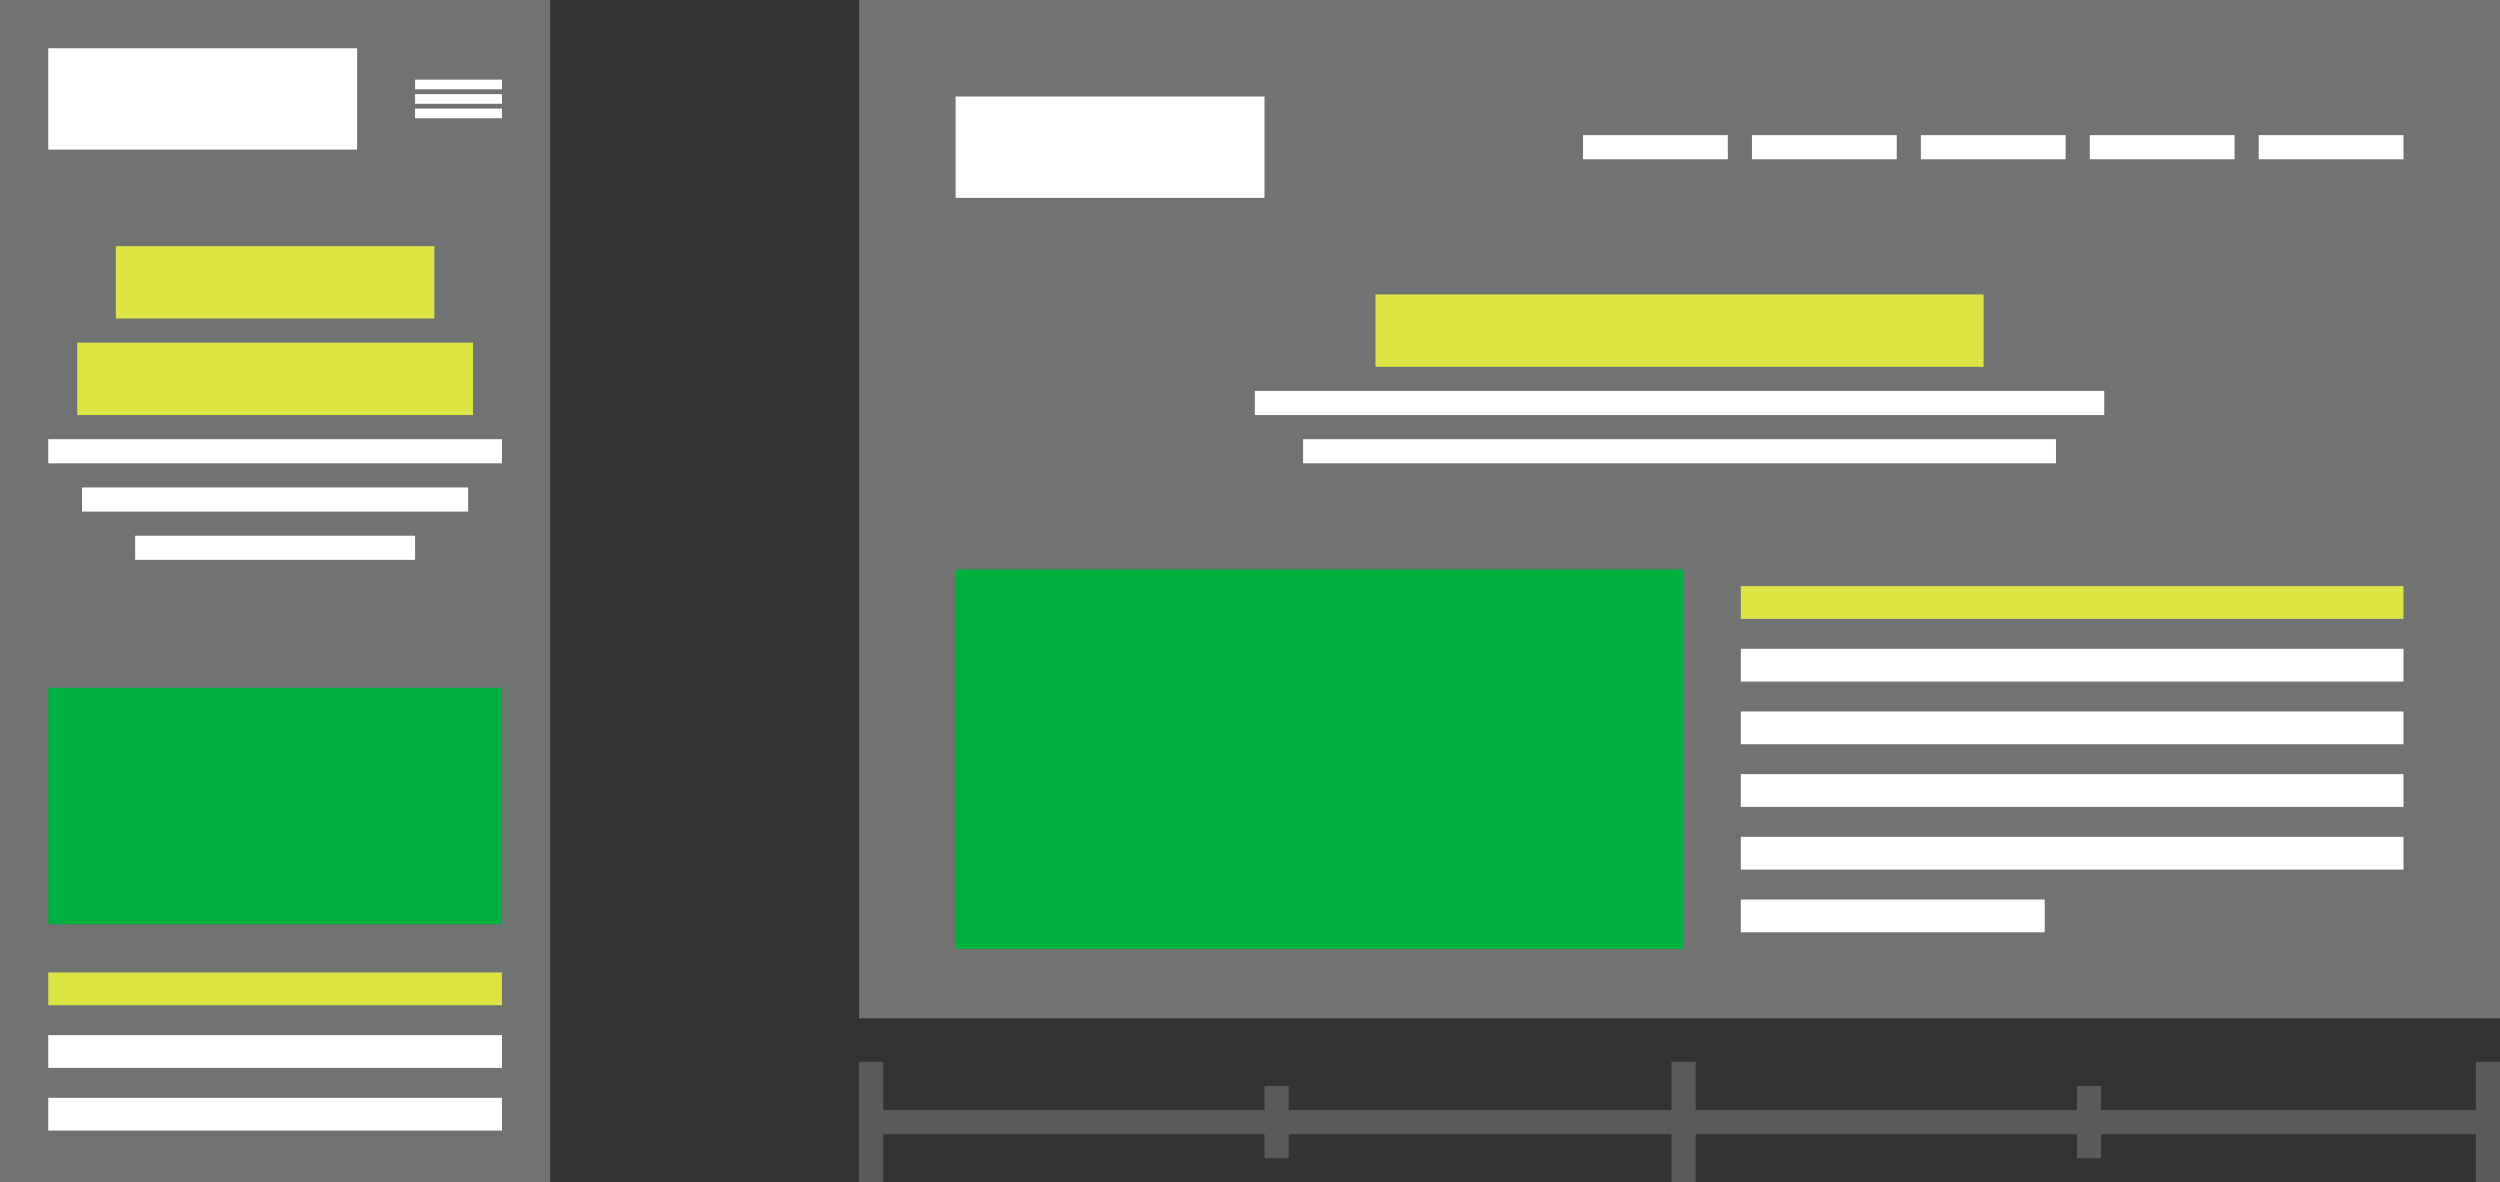
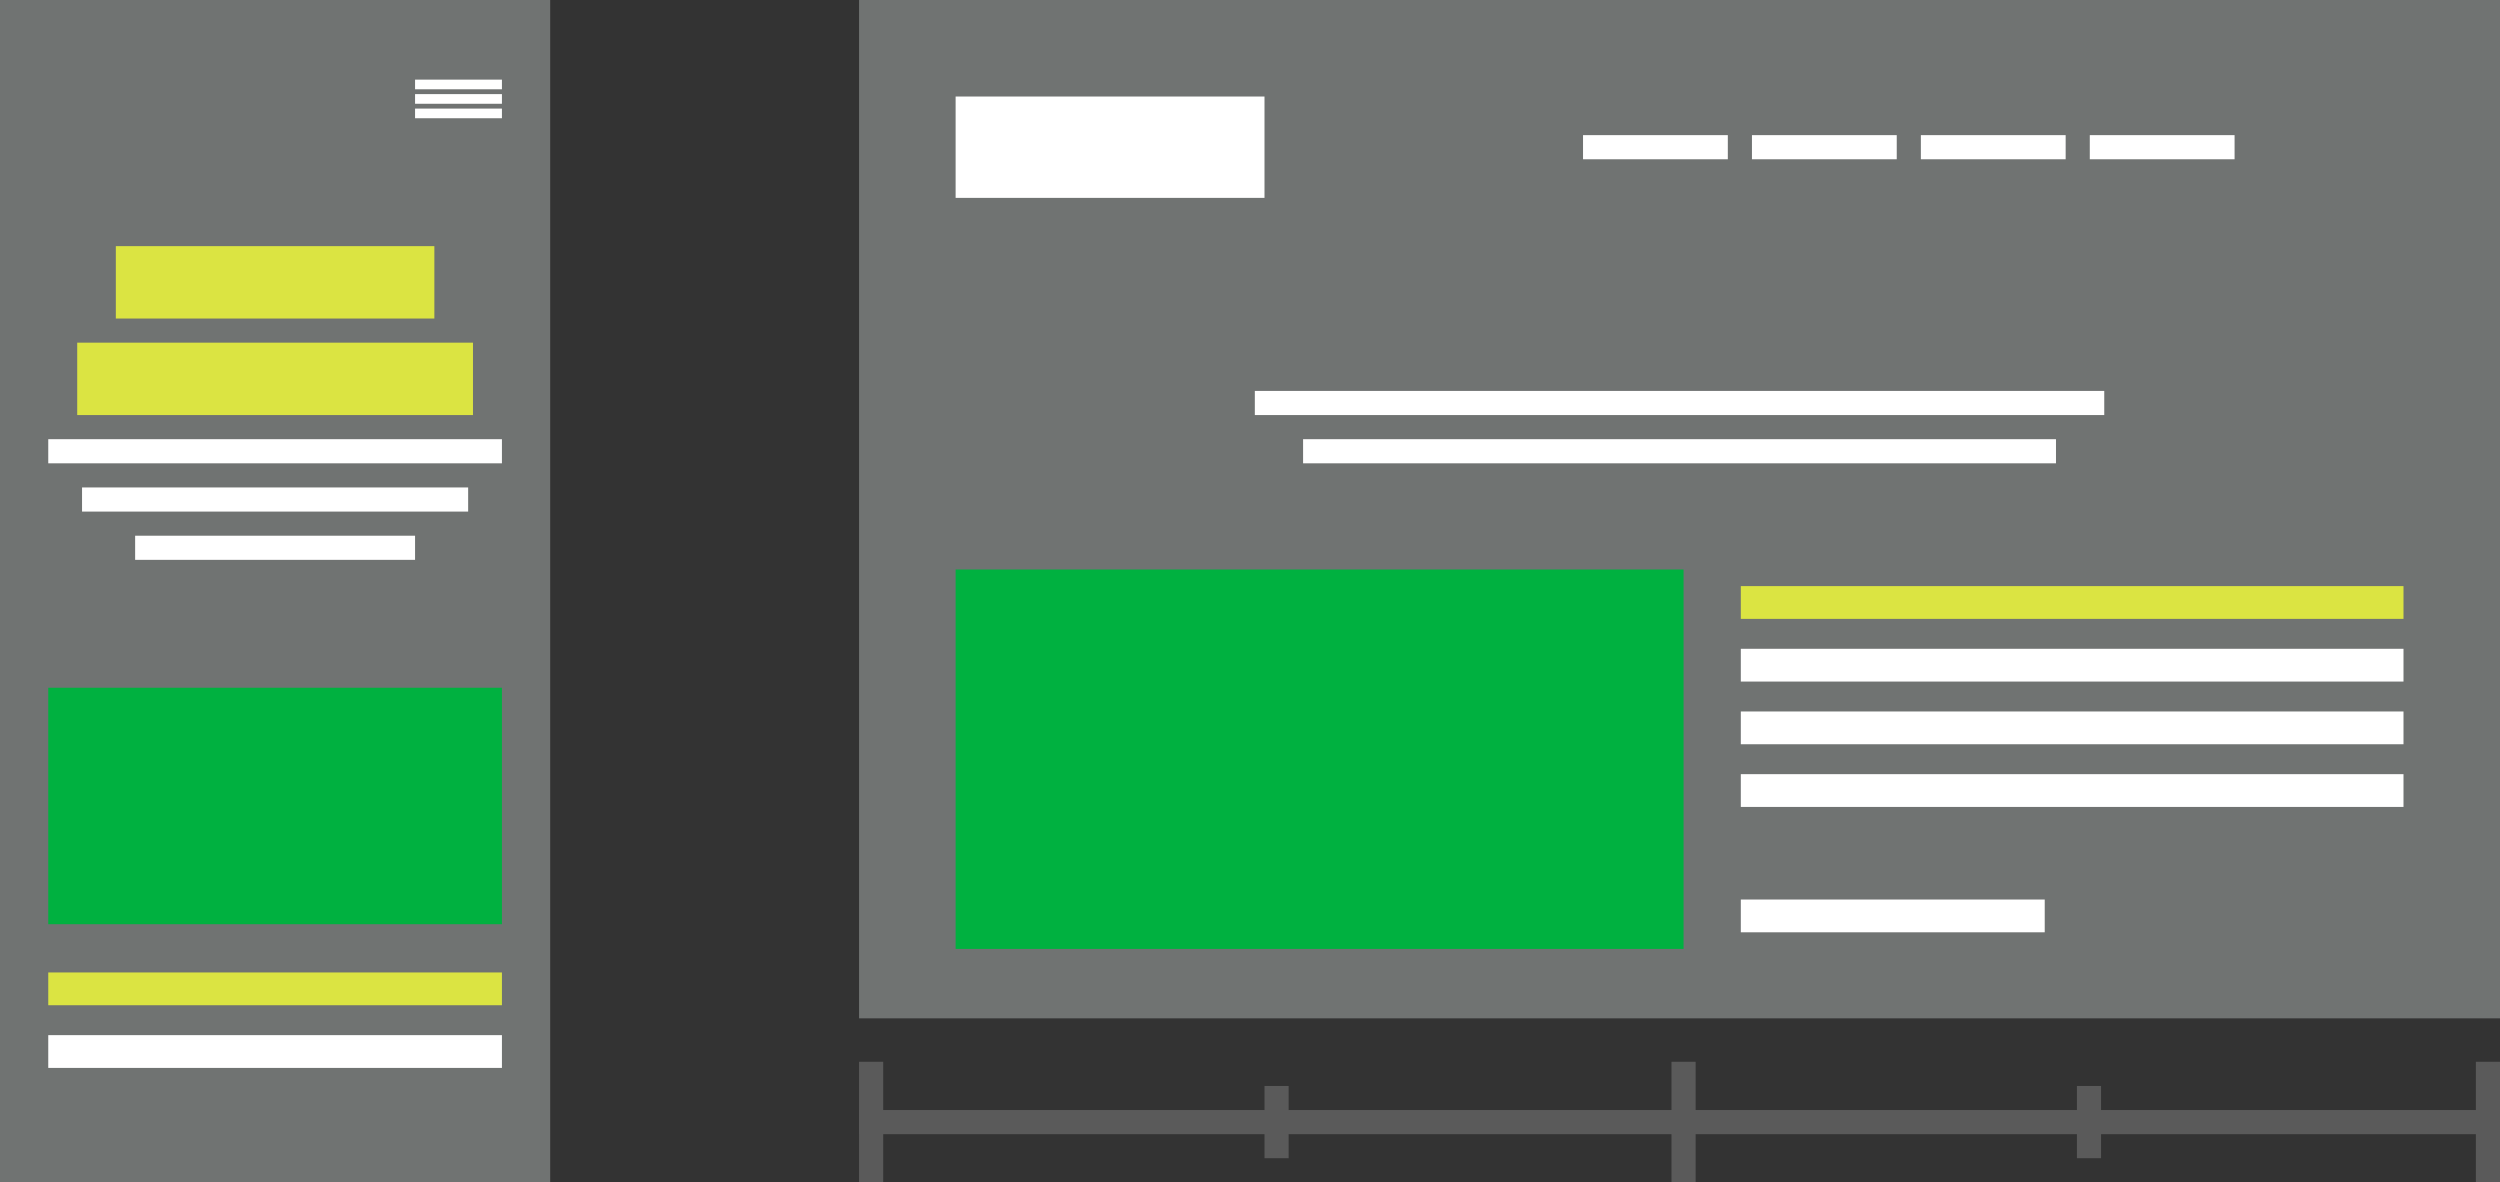
<svg xmlns="http://www.w3.org/2000/svg" id="Component_9_1" data-name="Component 9 – 1" width="518" height="245" viewBox="0 0 518 245">
  <rect x="0" y="0" width="518" height="245" fill="#333333" stroke="none" />
  <rect id="Rectangle_2044" data-name="Rectangle 2044" width="114" height="245" fill="#707372" />
  <rect id="Rectangle_2045" data-name="Rectangle 2045" width="340" height="211" transform="translate(178)" fill="#707372" />
-   <rect id="Rectangle_2038" data-name="Rectangle 2038" width="30" height="5" transform="translate(468.004 28)" fill="#fff" />
  <rect id="Rectangle_2039" data-name="Rectangle 2039" width="30" height="5" transform="translate(433.004 28)" fill="#fff" />
  <rect id="Rectangle_2040" data-name="Rectangle 2040" width="30" height="5" transform="translate(398.004 28)" fill="#fff" />
  <rect id="Rectangle_2041" data-name="Rectangle 2041" width="30" height="5" transform="translate(363.004 28)" fill="#fff" />
  <rect id="Rectangle_2042" data-name="Rectangle 2042" width="30" height="5" transform="translate(328.004 28)" fill="#fff" />
  <rect id="Rectangle_2059" data-name="Rectangle 2059" width="340" height="5" transform="translate(178 230)" fill="#5a5a5a" />
  <rect id="Rectangle_2060" data-name="Rectangle 2060" width="5" height="25" transform="translate(178 220)" fill="#5a5a5a" />
  <rect id="Rectangle_2062" data-name="Rectangle 2062" width="5" height="25" transform="translate(346.334 220)" fill="#5a5a5a" />
  <rect id="Rectangle_2063" data-name="Rectangle 2063" width="5" height="14.969" transform="translate(262.004 225.015)" fill="#5a5a5a" />
  <rect id="Rectangle_2064" data-name="Rectangle 2064" width="5" height="14.969" transform="translate(430.338 225.015)" fill="#5a5a5a" />
  <rect id="Rectangle_2061" data-name="Rectangle 2061" width="5" height="25" transform="translate(513 220)" fill="#5a5a5a" />
  <rect id="Rectangle_2047" data-name="Rectangle 2047" width="18" height="2" transform="translate(86 16.5)" fill="#fff" />
  <rect id="Rectangle_2048" data-name="Rectangle 2048" width="18" height="2" transform="translate(86 19.5)" fill="#fff" />
  <rect id="Rectangle_2049" data-name="Rectangle 2049" width="18" height="2" transform="translate(86 22.5)" fill="#fff" />
  <rect id="Rectangle_2037" data-name="Rectangle 2037" width="64" height="21" transform="translate(198.004 20)" fill="#fff" />
-   <rect id="Rectangle_2046" data-name="Rectangle 2046" width="64" height="21" transform="translate(10 10)" fill="#fff" />
  <rect id="Rectangle_2034" data-name="Rectangle 2034" width="176" height="5" transform="translate(260 81)" fill="#fff" />
  <rect id="Rectangle_2051" data-name="Rectangle 2051" width="94" height="5" transform="translate(10 91)" fill="#fff" />
  <rect id="Rectangle_2053" data-name="Rectangle 2053" width="58" height="5" transform="translate(28 111)" fill="#fff" />
  <rect id="Rectangle_2033" data-name="Rectangle 2033" width="156" height="5" transform="translate(270 91)" fill="#fff" />
  <rect id="Rectangle_2052" data-name="Rectangle 2052" width="80" height="5" transform="translate(17 101)" fill="#fff" />
-   <rect id="Rectangle_2035" data-name="Rectangle 2035" width="126" height="15" transform="translate(285 61)" fill="#dbe442" />
  <rect id="Rectangle_2050" data-name="Rectangle 2050" width="82" height="15" transform="translate(16 71)" fill="#dbe442" />
  <rect id="Rectangle_2054" data-name="Rectangle 2054" width="66" height="15" transform="translate(24 51)" fill="#dbe442" />
  <rect id="Rectangle_2032" data-name="Rectangle 2032" width="150.83" height="78.614" transform="translate(198.004 118)" fill="#00b140" />
  <rect id="Rectangle_2055" data-name="Rectangle 2055" width="94" height="48.994" transform="translate(10 142.5)" fill="#00b140" />
  <rect id="Rectangle_2025" data-name="Rectangle 2025" width="137.308" height="6.79" transform="translate(360.696 160.406)" fill="#fff" />
  <rect id="Rectangle_2026" data-name="Rectangle 2026" width="137.308" height="6.79" transform="translate(360.696 147.418)" fill="#fff" />
  <rect id="Rectangle_2029" data-name="Rectangle 2029" width="137.308" height="6.79" transform="translate(360.696 134.43)" fill="#fff" />
  <rect id="Rectangle_2057" data-name="Rectangle 2057" width="94" height="6.79" transform="translate(10 214.481)" fill="#fff" />
-   <rect id="Rectangle_2058" data-name="Rectangle 2058" width="94" height="6.79" transform="translate(10 227.47)" fill="#fff" />
  <rect id="Rectangle_2030" data-name="Rectangle 2030" width="137.308" height="6.79" transform="translate(360.696 121.442)" fill="#dbe442" />
  <rect id="Rectangle_2056" data-name="Rectangle 2056" width="94" height="6.79" transform="translate(10 201.494)" fill="#dbe442" />
-   <rect id="Rectangle_2027" data-name="Rectangle 2027" width="137.308" height="6.79" transform="translate(360.696 173.394)" fill="#fff" />
  <rect id="Rectangle_2028" data-name="Rectangle 2028" width="62.97" height="6.79" transform="translate(360.696 186.382)" fill="#fff" />
</svg>